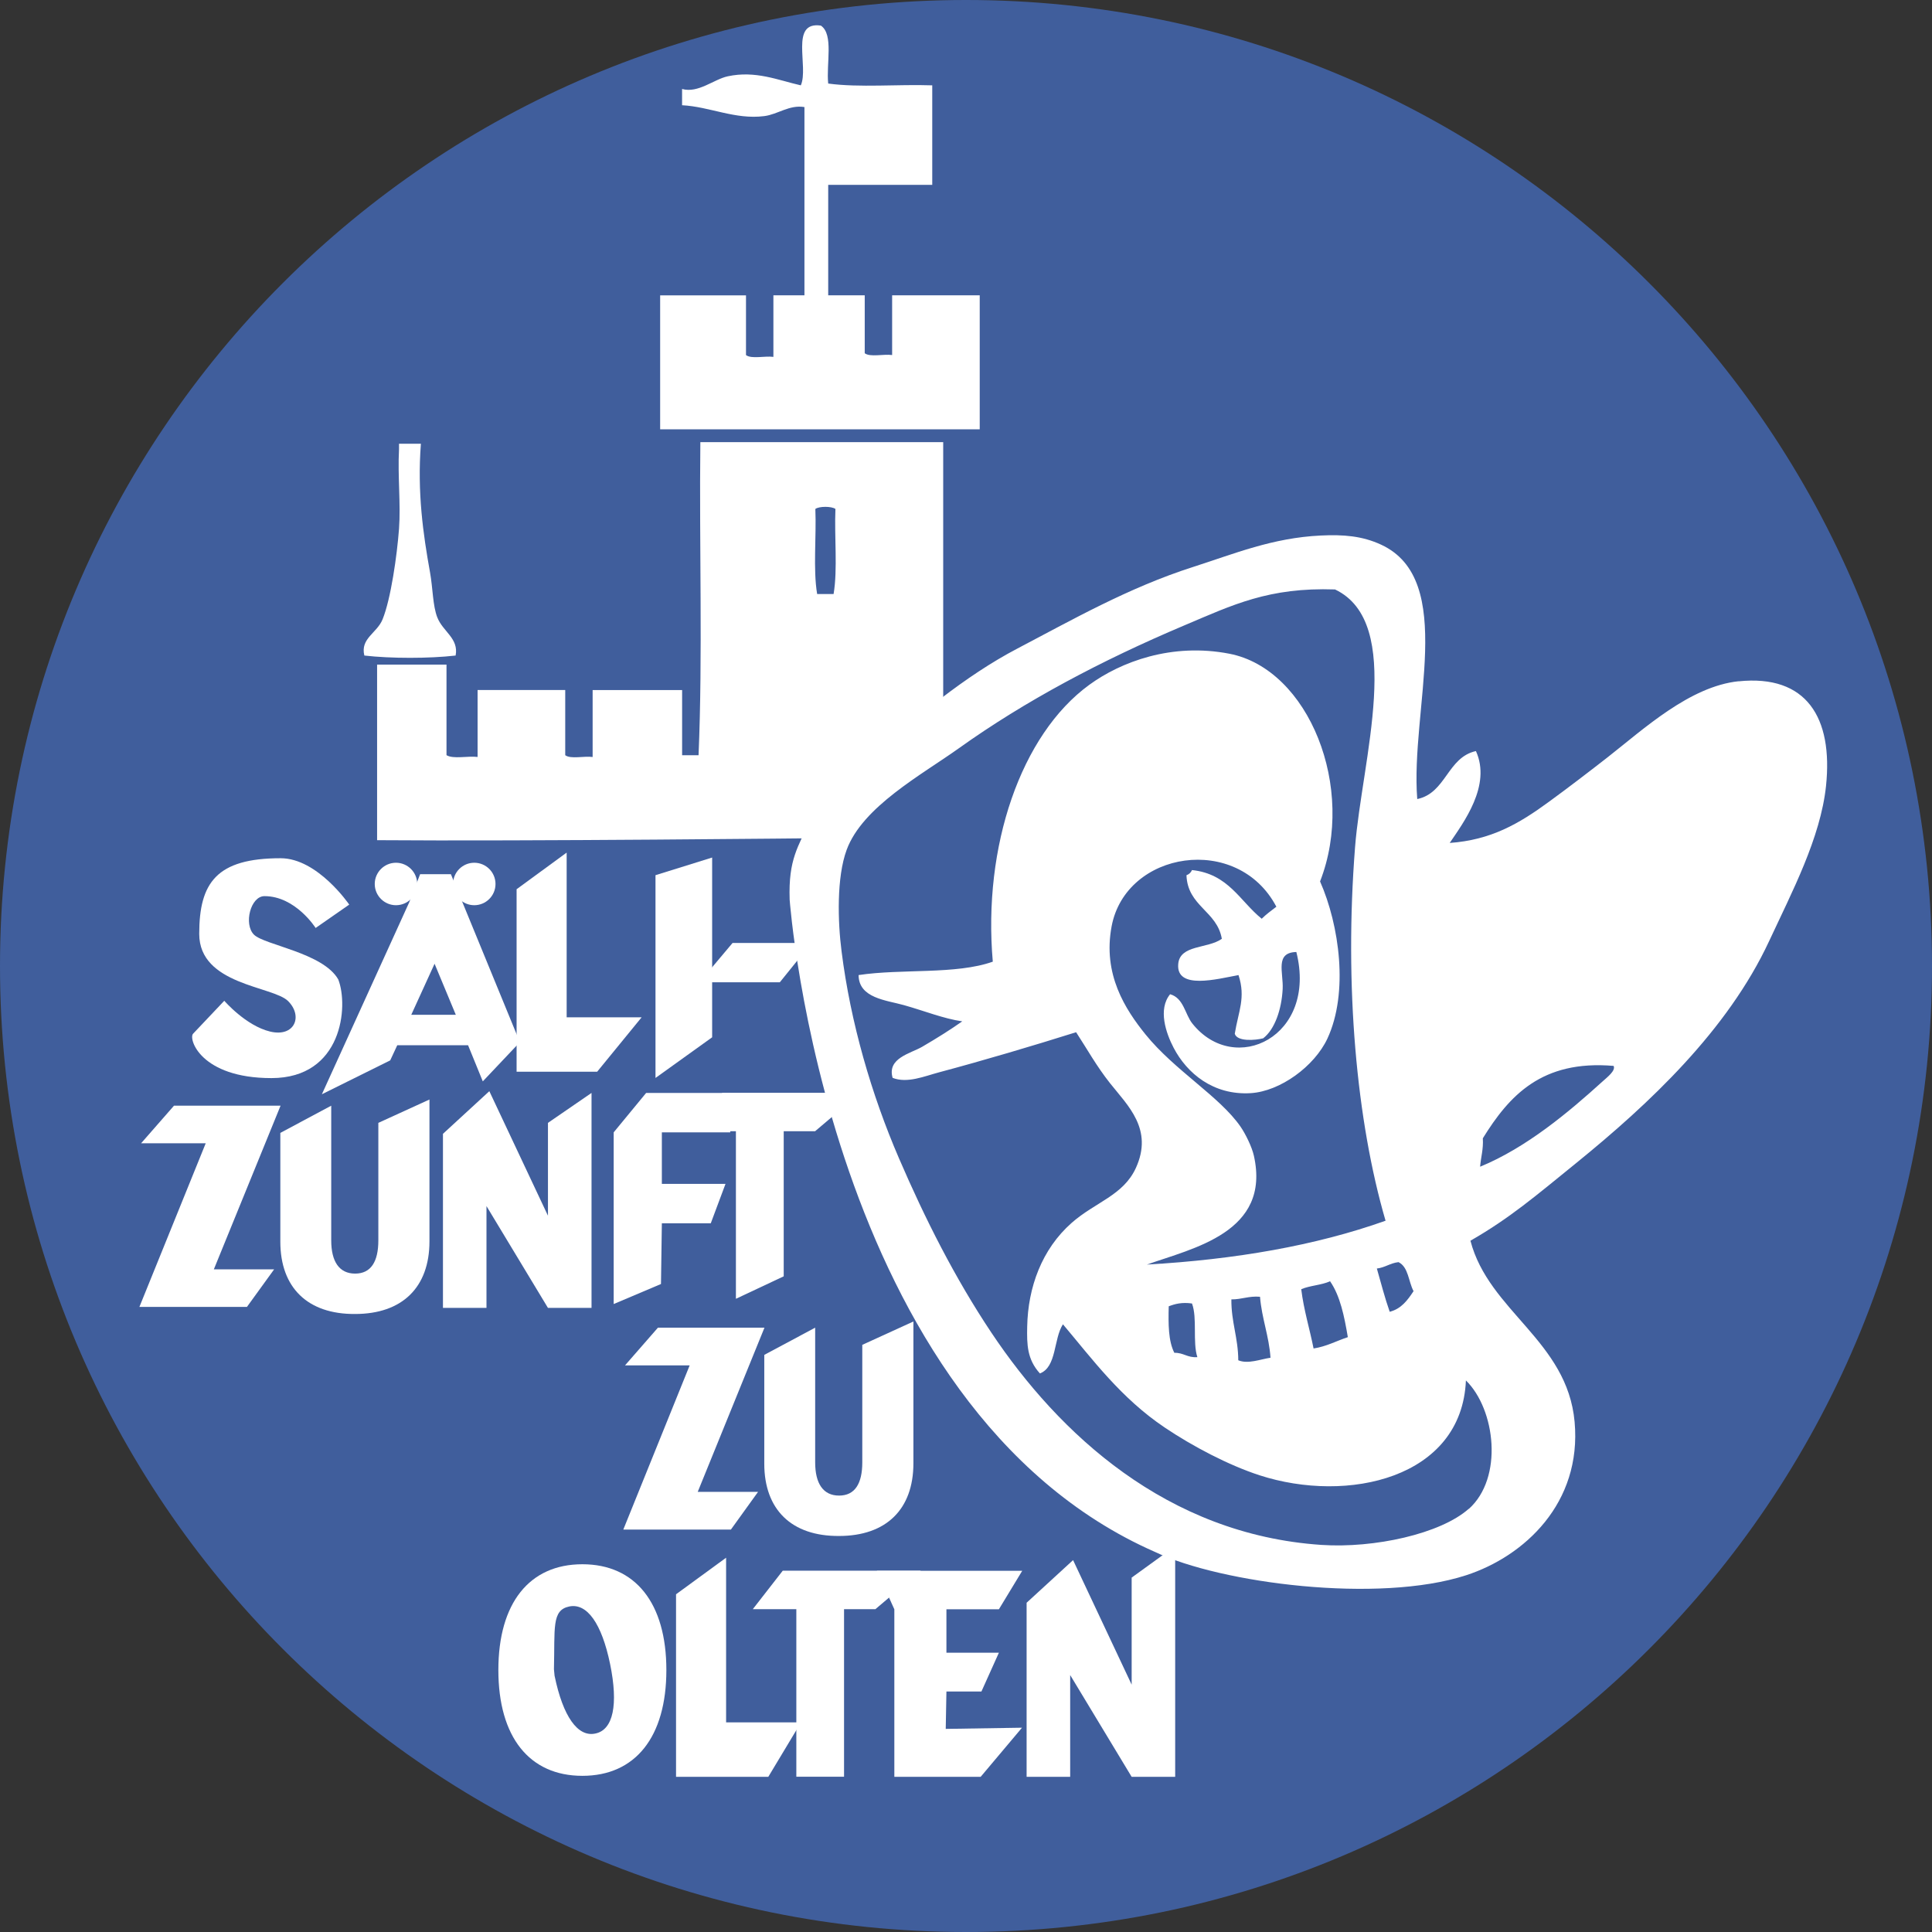
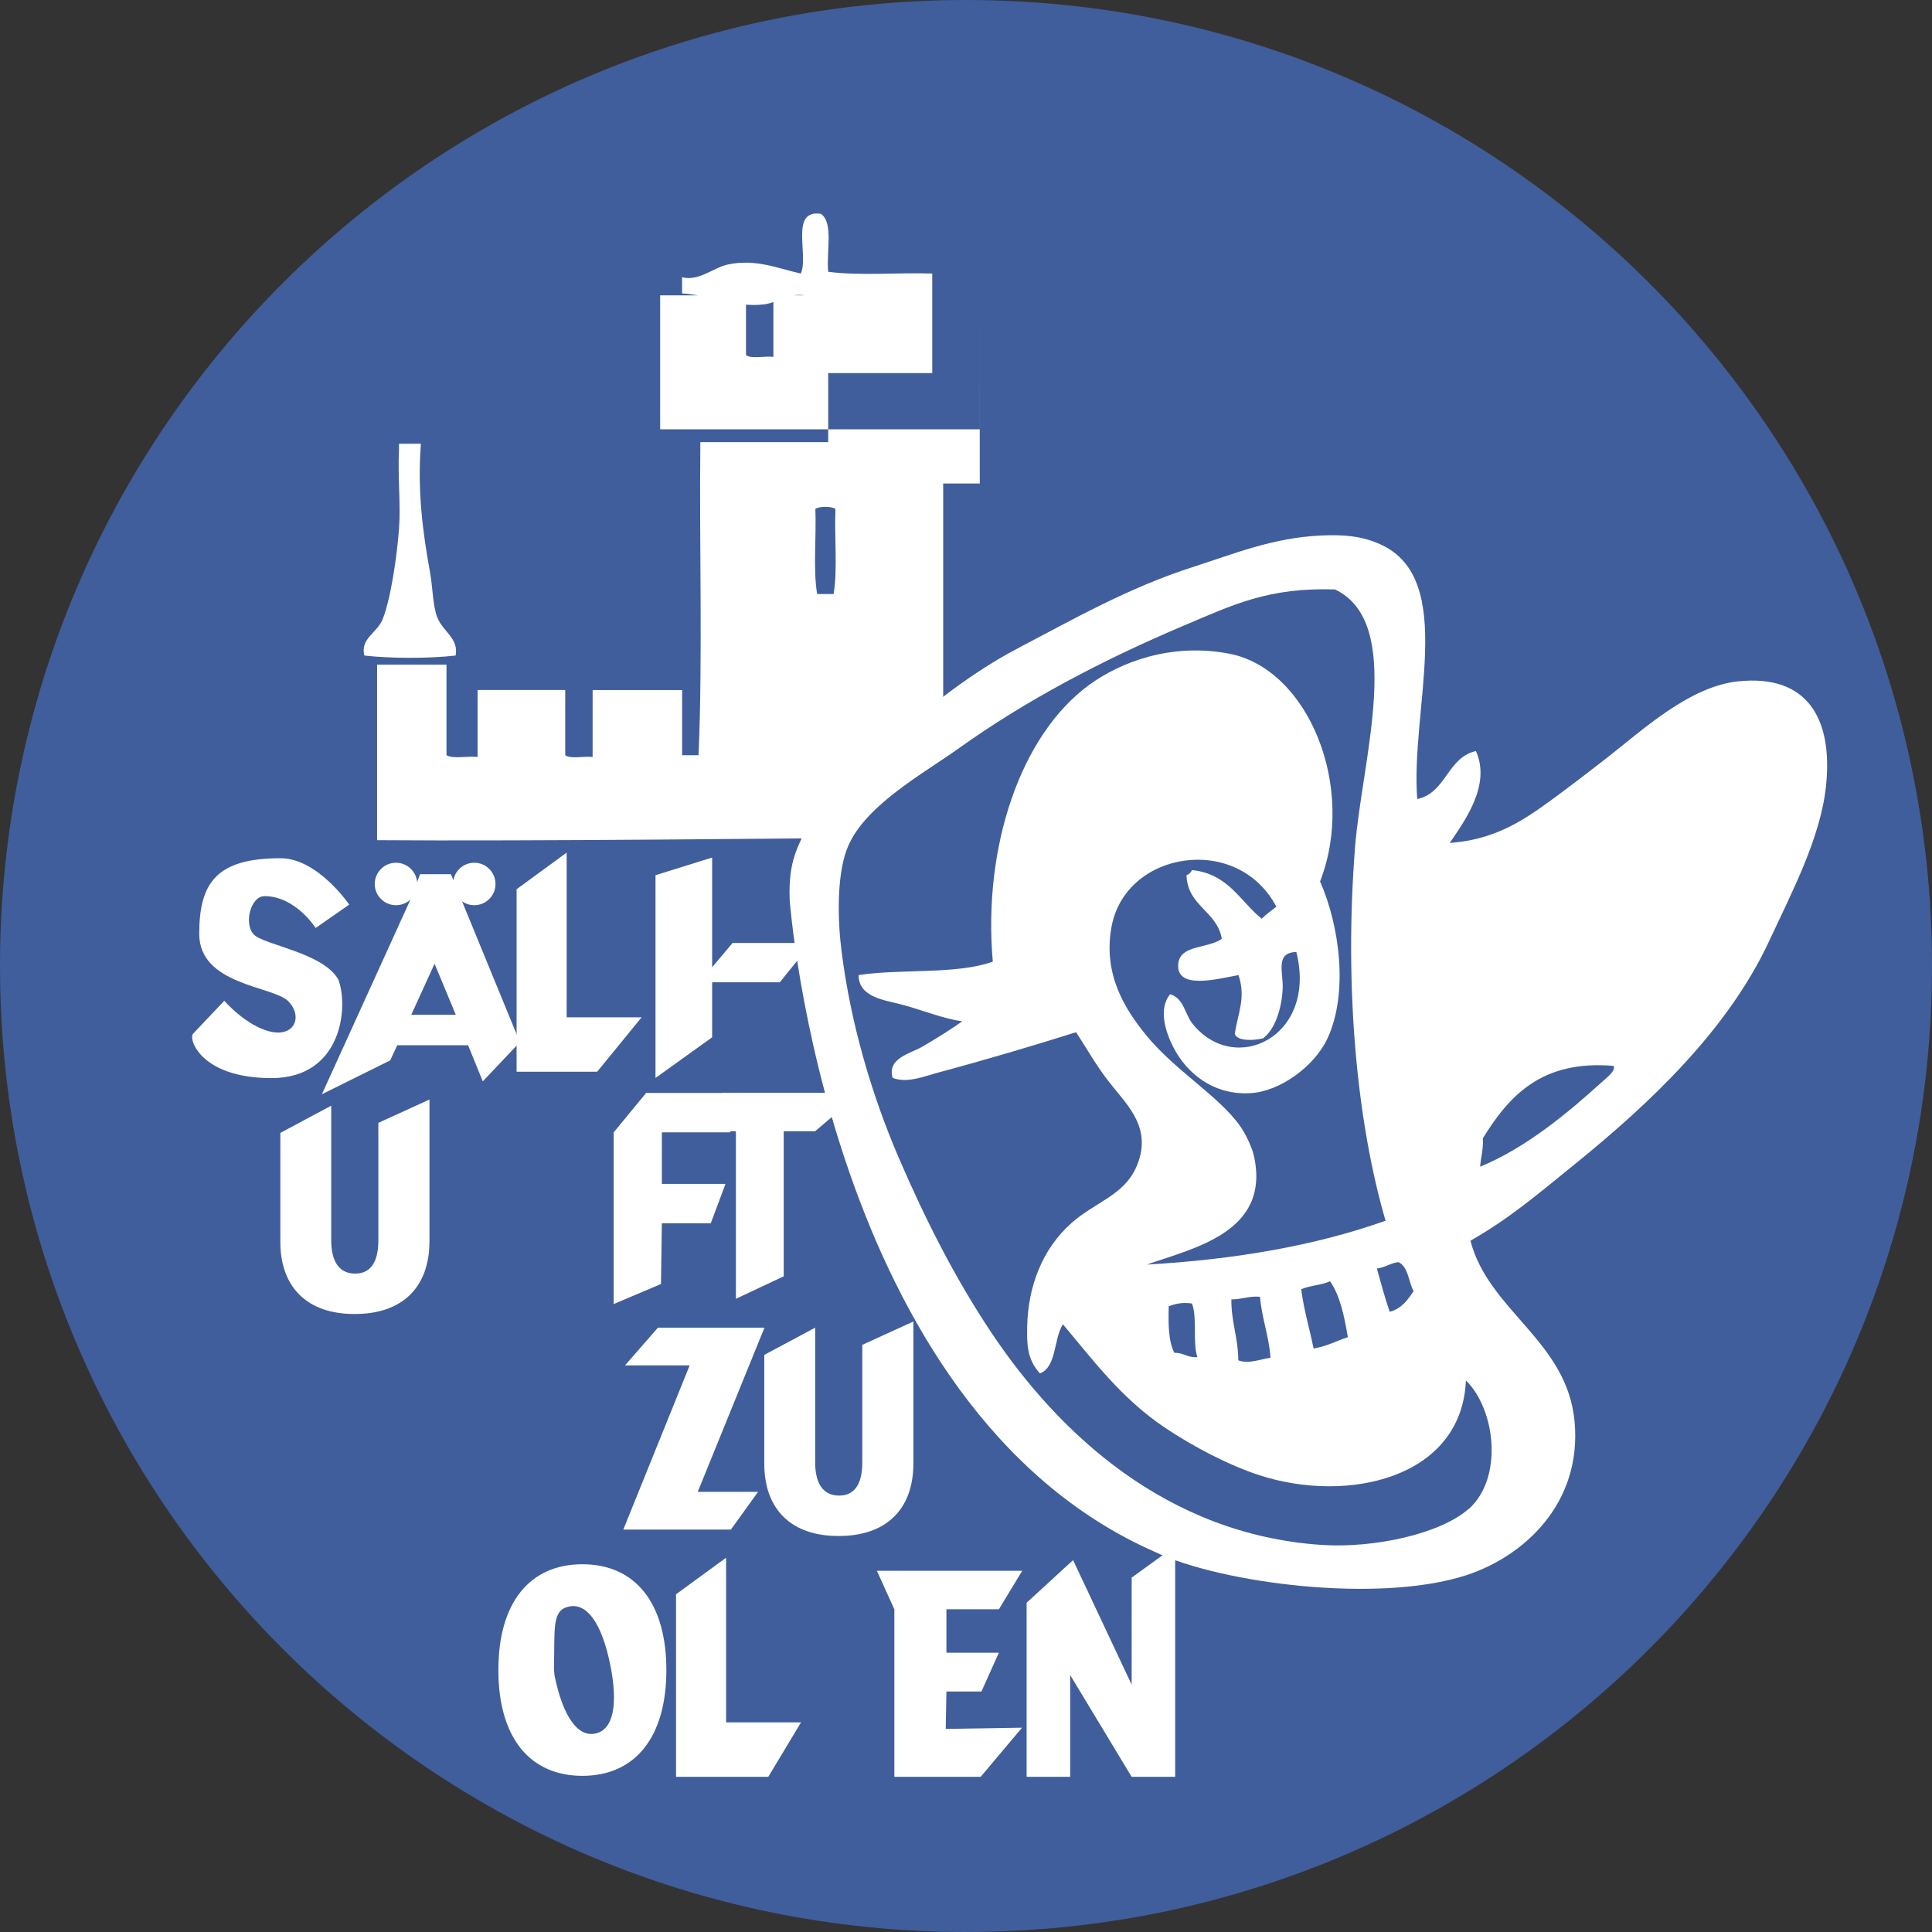
<svg xmlns="http://www.w3.org/2000/svg" id="a" viewBox="0 0 419.5 419.5">
  <rect x="0" y="0" width="419.5" height="419.5" fill="#333333" stroke="none" />
  <path d="M419.5,209.75c0,115.84-93.9,209.75-209.75,209.75S0,325.6,0,209.75,93.9,0,209.75,0s209.75,93.9,209.75,209.75" style="fill:#405e9c; stroke-width:0px;" />
  <path d="M178.7,181.99s-64.97.7-96.82.44v-38.12h15.07v19.66c1.46.9,4.62.13,6.75.39v-14.54h19.03v14.16c1.2.9,4.09.13,5.95.39v-14.54h19.43v14.16h3.57c.92-21.88.13-45.46.39-67.99h52.73v65.26l-26.1,20.77M181,128.98c.91-5.39.14-12.44.4-18.47-.82-.61-3.55-.61-4.36,0,.25,6.03-.52,13.09.39,18.47h3.56Z" style="fill:#fff; stroke-width:0px;" />
-   <path d="M212.73,64.13v29.09h-69.39v-29.09h18.64v12.97c1.19.9,4.09.14,5.95.39v-13.37h6.74V23.25c-3.26-.56-5.79,1.59-8.72,1.96-6.32.81-11.83-2.05-17.85-2.36v-3.53c3.51.98,6.91-2.11,9.91-2.75,6.03-1.3,10.9.83,15.87,1.96,1.79-3.99-2.47-13.97,4.36-12.97,2.82,1.91,1.13,8.32,1.59,12.58,6.74.92,15.19.13,22.59.39v21.61h-22.59v23.98h7.93v12.58c1.19.9,4.09.13,5.95.39v-12.97h19.03" style="fill:#fff; stroke-width:0px;" />
+   <path d="M212.73,64.13v29.09h-69.39v-29.09h18.64v12.97c1.19.9,4.09.14,5.95.39v-13.37h6.74c-3.26-.56-5.79,1.59-8.72,1.96-6.32.81-11.83-2.05-17.85-2.36v-3.53c3.51.98,6.91-2.11,9.91-2.75,6.03-1.3,10.9.83,15.87,1.96,1.79-3.99-2.47-13.97,4.36-12.97,2.82,1.91,1.13,8.32,1.59,12.58,6.74.92,15.19.13,22.59.39v21.61h-22.59v23.98h7.93v12.58c1.19.9,4.09.13,5.95.39v-12.97h19.03" style="fill:#fff; stroke-width:0px;" />
  <path d="M94.97,134.09c1.18,3.05,4.68,4.51,3.96,8.25-5.7.66-14.12.66-19.82,0-.91-3.74,2.74-4.84,3.96-7.86,1.81-4.46,3.14-13.91,3.57-19.65.4-5.46-.31-11.38,0-17.3v-1.18h4.75c-.81,10.57.49,19.65,1.98,27.91.63,3.5.58,7.25,1.59,9.82" style="fill:#fff; stroke-width:0px;" />
  <polyline points="164.6 323.93 158.7 332.12 135.34 332.12 149.75 296.47 135.71 296.47 142.86 288.28 165.99 288.28 151.5 323.93 164.6 323.93" style="fill:#fff; stroke-width:0px;" />
  <path d="M177,288.28v29.25c0,4.58,1.73,7.21,5.19,7.21s5.04-2.63,5.04-7.21v-25.52l11.1-5.07v30.8c0,9.97-5.9,15.77-16.15,15.77-10.31.07-16.23-5.73-16.23-15.7v-23.62l11.03-5.9" style="fill:#fff; stroke-width:0px;" />
  <path d="M144.69,362.62c0,14.55-6.74,22.97-18.24,22.97s-18.24-8.42-18.24-22.97,6.74-22.97,18.24-22.97,18.24,8.42,18.24,22.97M120.43,363.92c1.81,8.77,5.02,13.34,8.86,12.48,3.86-.8,5-6.26,3.18-15.1-1.81-8.77-5-13.28-8.87-12.48-3.86.8-3.09,4.68-3.32,13.63l.14,1.46h0Z" style="fill:#fff; stroke-width:0px;" />
  <polyline points="157.66 338.23 157.66 373.98 173.93 373.98 166.82 385.81 146.79 385.81 146.79 346.17 157.66 338.23" style="fill:#fff; stroke-width:0px;" />
-   <polyline points="172.91 349.4 163.46 349.4 169.96 341.05 199.93 341.05 190.08 349.4 183.27 349.4 183.27 385.78 172.91 385.78 172.91 349.4" style="fill:#fff; stroke-width:0px;" />
  <polyline points="194.19 349.43 190.4 341.07 221.96 341.07 216.89 349.43 205.5 349.43 205.5 358.86 216.89 358.86 213.1 367.28 205.5 367.28 205.35 375.4 221.91 375.14 212.93 385.81 194.19 385.81 194.19 349.43" style="fill:#fff; stroke-width:0px;" />
  <polyline points="233 338.75 245.72 365.79 245.72 342.55 255.17 335.71 255.17 385.81 245.72 385.81 232.37 363.71 232.37 385.81 222.91 385.81 222.91 348.01 233 338.75" style="fill:#fff; stroke-width:0px;" />
  <polyline points="133.25 245.87 140.3 237.31 158.57 237.31 158.57 245.87 143.71 245.87 143.71 257.06 157.53 257.06 154.33 265.62 143.71 265.62 143.52 278.8 133.25 283.15 133.25 245.87" style="fill:#fff; stroke-width:0px;" />
-   <polyline points="59.52 275.62 53.62 283.77 30.27 283.77 44.67 248.24 30.64 248.24 37.78 240.08 60.92 240.08 46.43 275.62 59.52 275.62" style="fill:#fff; stroke-width:0px;" />
  <path d="M71.92,240.08v29.25c0,4.58,1.73,7.21,5.19,7.21s5.04-2.63,5.04-7.21v-25.52l11.1-5.07v30.8c0,9.98-5.91,15.77-16.15,15.77-10.31.07-16.23-5.73-16.23-15.7v-23.62l11.03-5.9" style="fill:#fff; stroke-width:0px;" />
  <polyline points="159.79 245.63 150.36 245.63 156.86 237.28 186.83 237.28 176.98 245.63 170.17 245.63 170.17 277.13 159.79 282.01 159.79 245.63" style="fill:#fff; stroke-width:0px;" />
-   <polyline points="106.25 236.93 118.98 263.97 118.98 243.81 128.44 237.31 128.44 283.99 118.98 283.99 105.63 261.88 105.63 283.99 96.18 283.99 96.18 246.19 106.25 236.93" style="fill:#fff; stroke-width:0px;" />
  <path d="M377.51,147.92c-10.62,1.11-20.64,10.4-28.42,16.49-4,3.12-8.43,6.52-12.72,9.65-6.63,4.86-12.63,8.32-21.59,8.97,2.93-4.35,9.1-12.45,5.69-19.95-6.22,1.37-6.46,9.11-12.74,10.42-1.54-19.26,8.7-47.6-7.86-55.24-4.08-1.89-8.17-2.22-13.1-1.98-10.48.5-18.77,3.96-27.73,6.83-14.07,4.5-26.46,11.6-38.15,17.72-22.52,11.78-44.99,37.26-44.99,37.26-2.57,5.8-4.74,8.41-4.44,17.26,0,0,8.01,110.32,79.36,141.64,14.3,6.8,48.5,11.23,67.52,5.05,12.65-4.11,25.15-15.66,23.56-33.3-1.59-17.61-18.63-24.02-22.62-39.34,8.5-4.87,14.1-9.67,23.01-16.9,15.71-12.76,32.81-28.72,41.86-48.19,4.89-10.53,11.15-22.34,12.34-33.67,1.54-14.78-4.2-24.24-19.01-22.7M306.93,280.35c-1.3,1.96-2.66,3.84-5.18,4.48-1.06-3.02-1.89-6.24-2.79-9.39,1.8-.22,2.89-1.18,4.7-1.39,2.18,1.07,2.15,4.23,3.27,6.3h0ZM318.92,327.6c-6.09,5.44-20.52,8.62-32.01,7.85-33.58-2.27-57.01-24.16-71.67-46.12-7.93-11.88-14.39-24.71-20.05-37.84-5.96-13.81-10.51-29.43-12.46-44.94-.82-6.37-1.11-16.02,1.11-22.03,3.45-9.36,16.31-16.3,24.35-22.04,14.32-10.24,30.91-19.05,48.9-26.66,10.64-4.5,18.38-8.32,32.79-7.83,15.22,7.24,5.83,37.03,4.35,55.92-2.37,30.19.32,59.56,6.62,81.15-15.18,5.4-32.61,8.42-51.82,9.52,9.96-3.55,26.96-6.96,23.23-23.63-.42-1.9-1.8-4.71-2.89-6.3-4.53-6.57-14.31-12.21-20.64-20.04-4.38-5.43-9.33-13.03-7.36-23.48,3.09-16.38,27.35-20.24,35.77-4.25-1.09.84-2.21,1.64-3.18,2.61-4.74-3.82-7.22-9.74-15.14-10.57-.24.55-.64.92-1.2,1.12.25,6.76,6.65,7.76,7.68,13.81-3.07,2.19-9.14,1.23-9.47,5.5-.46,5.62,8.49,3.23,13.09,2.37,1.62,4.94-.04,7.91-.81,12.75.54,1.75,4.49,1.42,6.17.98,2.53-1.95,4-6.28,4.23-10.71.18-3.63-1.73-7.91,2.97-8.03,4.62,18.38-13.39,27.09-22.59,15.52-1.58-1.98-1.87-5.53-4.82-6.35-2.68,3.28-.89,8.47.77,11.64,2.89,5.53,8.61,10.33,16.72,9.84,6.43-.39,13.85-5.84,16.66-11.84,4.65-9.98,2.6-24.65-1.59-34.13,7.92-20.31-2.45-46.09-19.67-49.44-12.54-2.44-23.61,1.77-30.44,6.75-14.88,10.83-23.14,35.14-20.95,60.11-7.96,2.84-19.84,1.5-29.14,2.91.03,5.03,6.03,5.45,9.85,6.53,4.29,1.2,8.67,2.96,12.66,3.52-2.51,1.77-5.51,3.66-8.7,5.52-2.53,1.47-7.66,2.45-6.42,6.75,3.18,1.25,6.88-.35,10.11-1.21,9.67-2.58,20.28-5.73,29.73-8.7,2.42,3.7,4.39,7.31,7.38,11.09,3.84,4.84,9.44,9.97,5.6,18.38-2.74,5.99-8.82,7.41-13.95,11.93-6.48,5.72-9.49,14.01-9.65,22.53-.08,3.87-.03,7.08,2.76,10.16,3.68-1.4,2.95-7.53,5-10.67,6.4,7.58,12.57,16.01,22.11,22.42,6.08,4.09,13.85,8.17,20.57,10.36,19.16,6.21,43.92.66,44.82-20.59,6.42,6.29,8.17,21.16.62,27.91h0ZM292.66,290.34c-2.49.82-4.61,2.02-7.44,2.46-.86-4.32-2.11-8.28-2.68-12.87,1.87-.81,4.43-.88,6.26-1.73,2.2,3.18,3.09,7.6,3.86,12.14h0ZM275.86,294.81c-2.18.32-4.87,1.43-6.99.55-.02-4.87-1.54-8.31-1.5-13.22,2.26.02,3.77-.78,6.22-.57.39,4.75,1.94,8.44,2.28,13.24h0ZM259.99,294.68c-2.18.16-2.96-.98-5-.94-1.31-2.53-1.32-6.26-1.22-10.1,1.38-.53,2.89-.92,5.05-.61,1.19,3.13.1,8.41,1.17,11.66h0ZM347.93,234.85c-7.25,6.58-16.5,14.36-26.55,18.48.16-2.1.74-3.75.59-6.17,5.73-9.24,12.77-17.05,28.4-15.72.49,1.03-1.36,2.43-2.43,3.4h0Z" style="fill:#fff; stroke-width:0px;" />
  <polyline points="123.04 185.13 123.04 220.89 139.32 220.89 129.66 232.71 112.17 232.71 112.17 193.08 123.04 185.13" style="fill:#fff; stroke-width:0px;" />
  <path d="M97.9,189.8l14.98,36.49-8.05,8.51-3.2-7.85h-15.37l-1.53,3.29-14.84,7.36,18.95-41.65,2.38-6.13h6.68M89.29,220.34h9.68l-4.61-11.08-5.06,11.08h0Z" style="fill:#fff; stroke-width:0px;" />
  <polyline points="142.33 234.06 142.33 190.03 154.63 186.2 154.63 225.23 142.33 234.06" style="fill:#fff; stroke-width:0px;" />
  <polyline points="169.32 213.29 151.88 213.29 159.06 204.75 176.21 204.75 169.32 213.29" style="fill:#fff; stroke-width:0px;" />
  <path d="M68.54,201.5s-4.36-6.92-11.11-6.92c-3.03,0-4.56,6.08-2.29,8.36,2.27,2.27,15,3.92,18.31,9.73,2.27,5.81.9,21.42-14.51,21.42s-18.08-8.57-17.01-9.64l6.77-7.15s4.68,5.43,9.97,6.69c5.31,1.26,7.17-3.34,3.89-6.62-3.28-3.28-19.3-3.47-19.3-14.6s3.79-16.42,17.68-16.42c8.03,0,14.89,10.07,14.89,10.07l-7.32,5.09" style="fill:#fff; stroke-width:0px;" />
  <path d="M90.59,191.94c0,2.55-2.07,4.61-4.61,4.61s-4.61-2.07-4.61-4.61,2.07-4.61,4.61-4.61,4.61,2.07,4.61,4.61" style="fill:#fff; stroke-width:0px;" />
  <path d="M107.59,191.94c0,2.55-2.07,4.61-4.61,4.61s-4.61-2.07-4.61-4.61,2.06-4.61,4.61-4.61,4.61,2.07,4.61,4.61" style="fill:#fff; stroke-width:0px;" />
</svg>